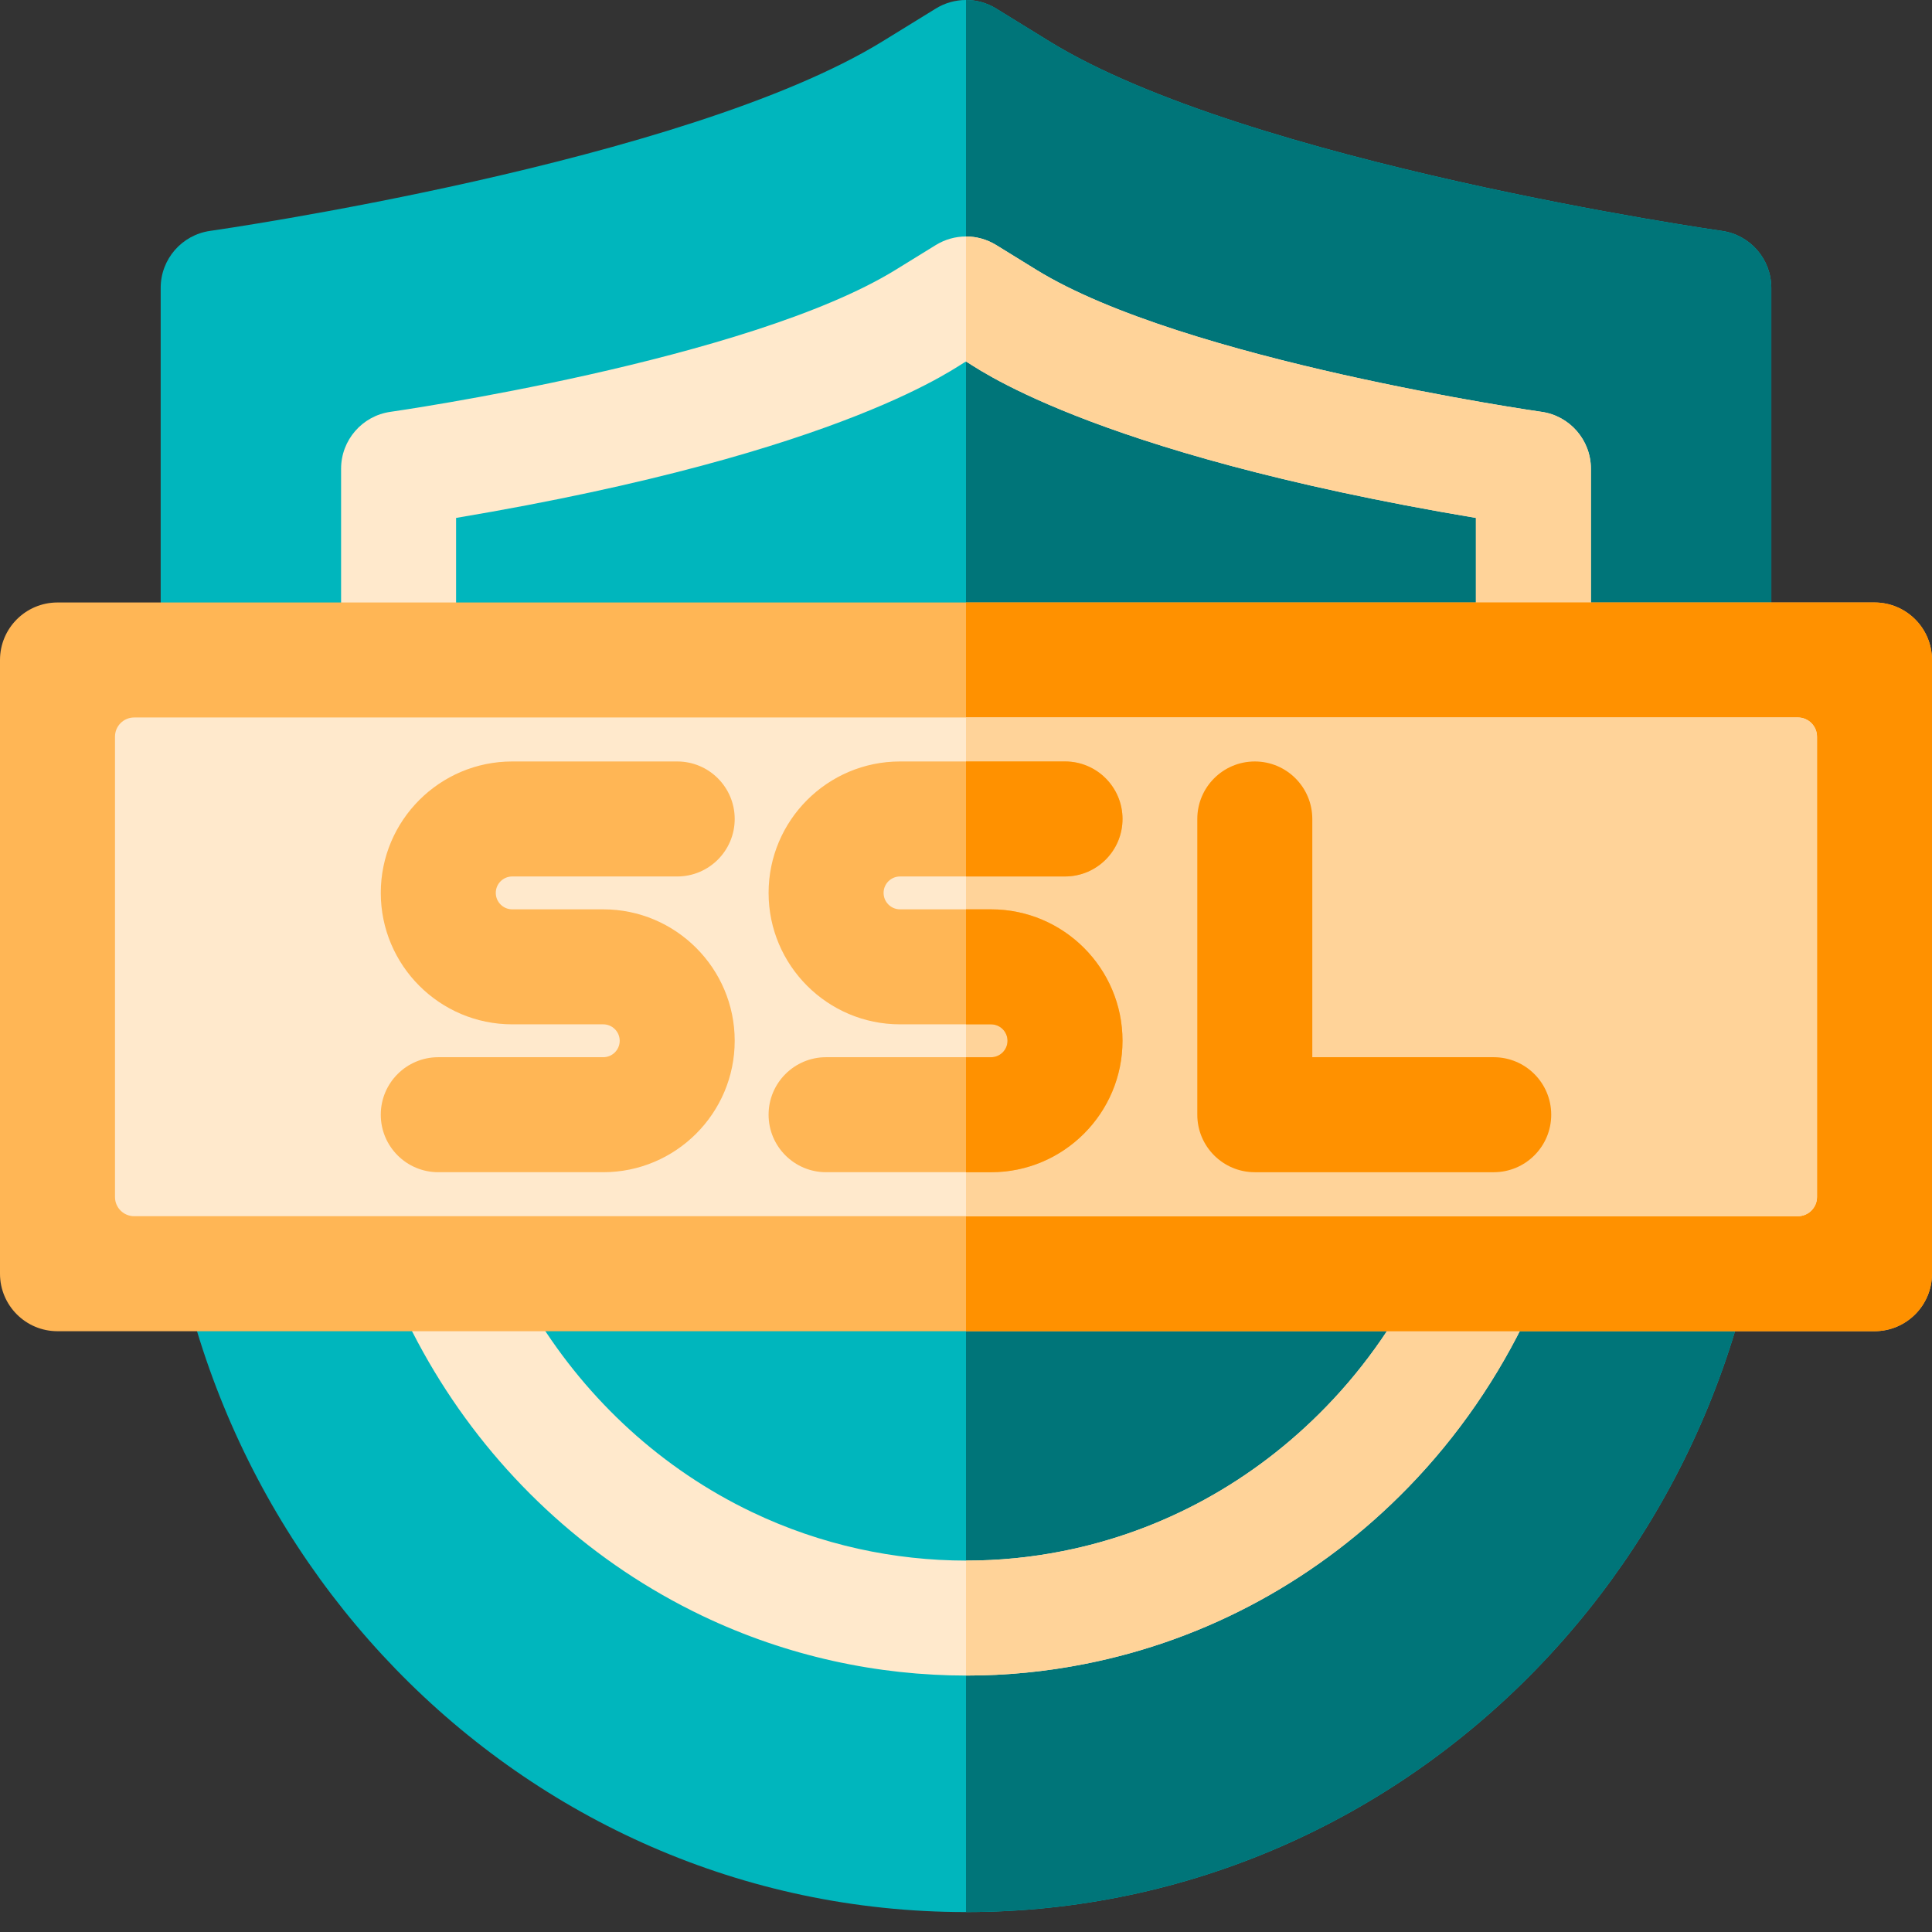
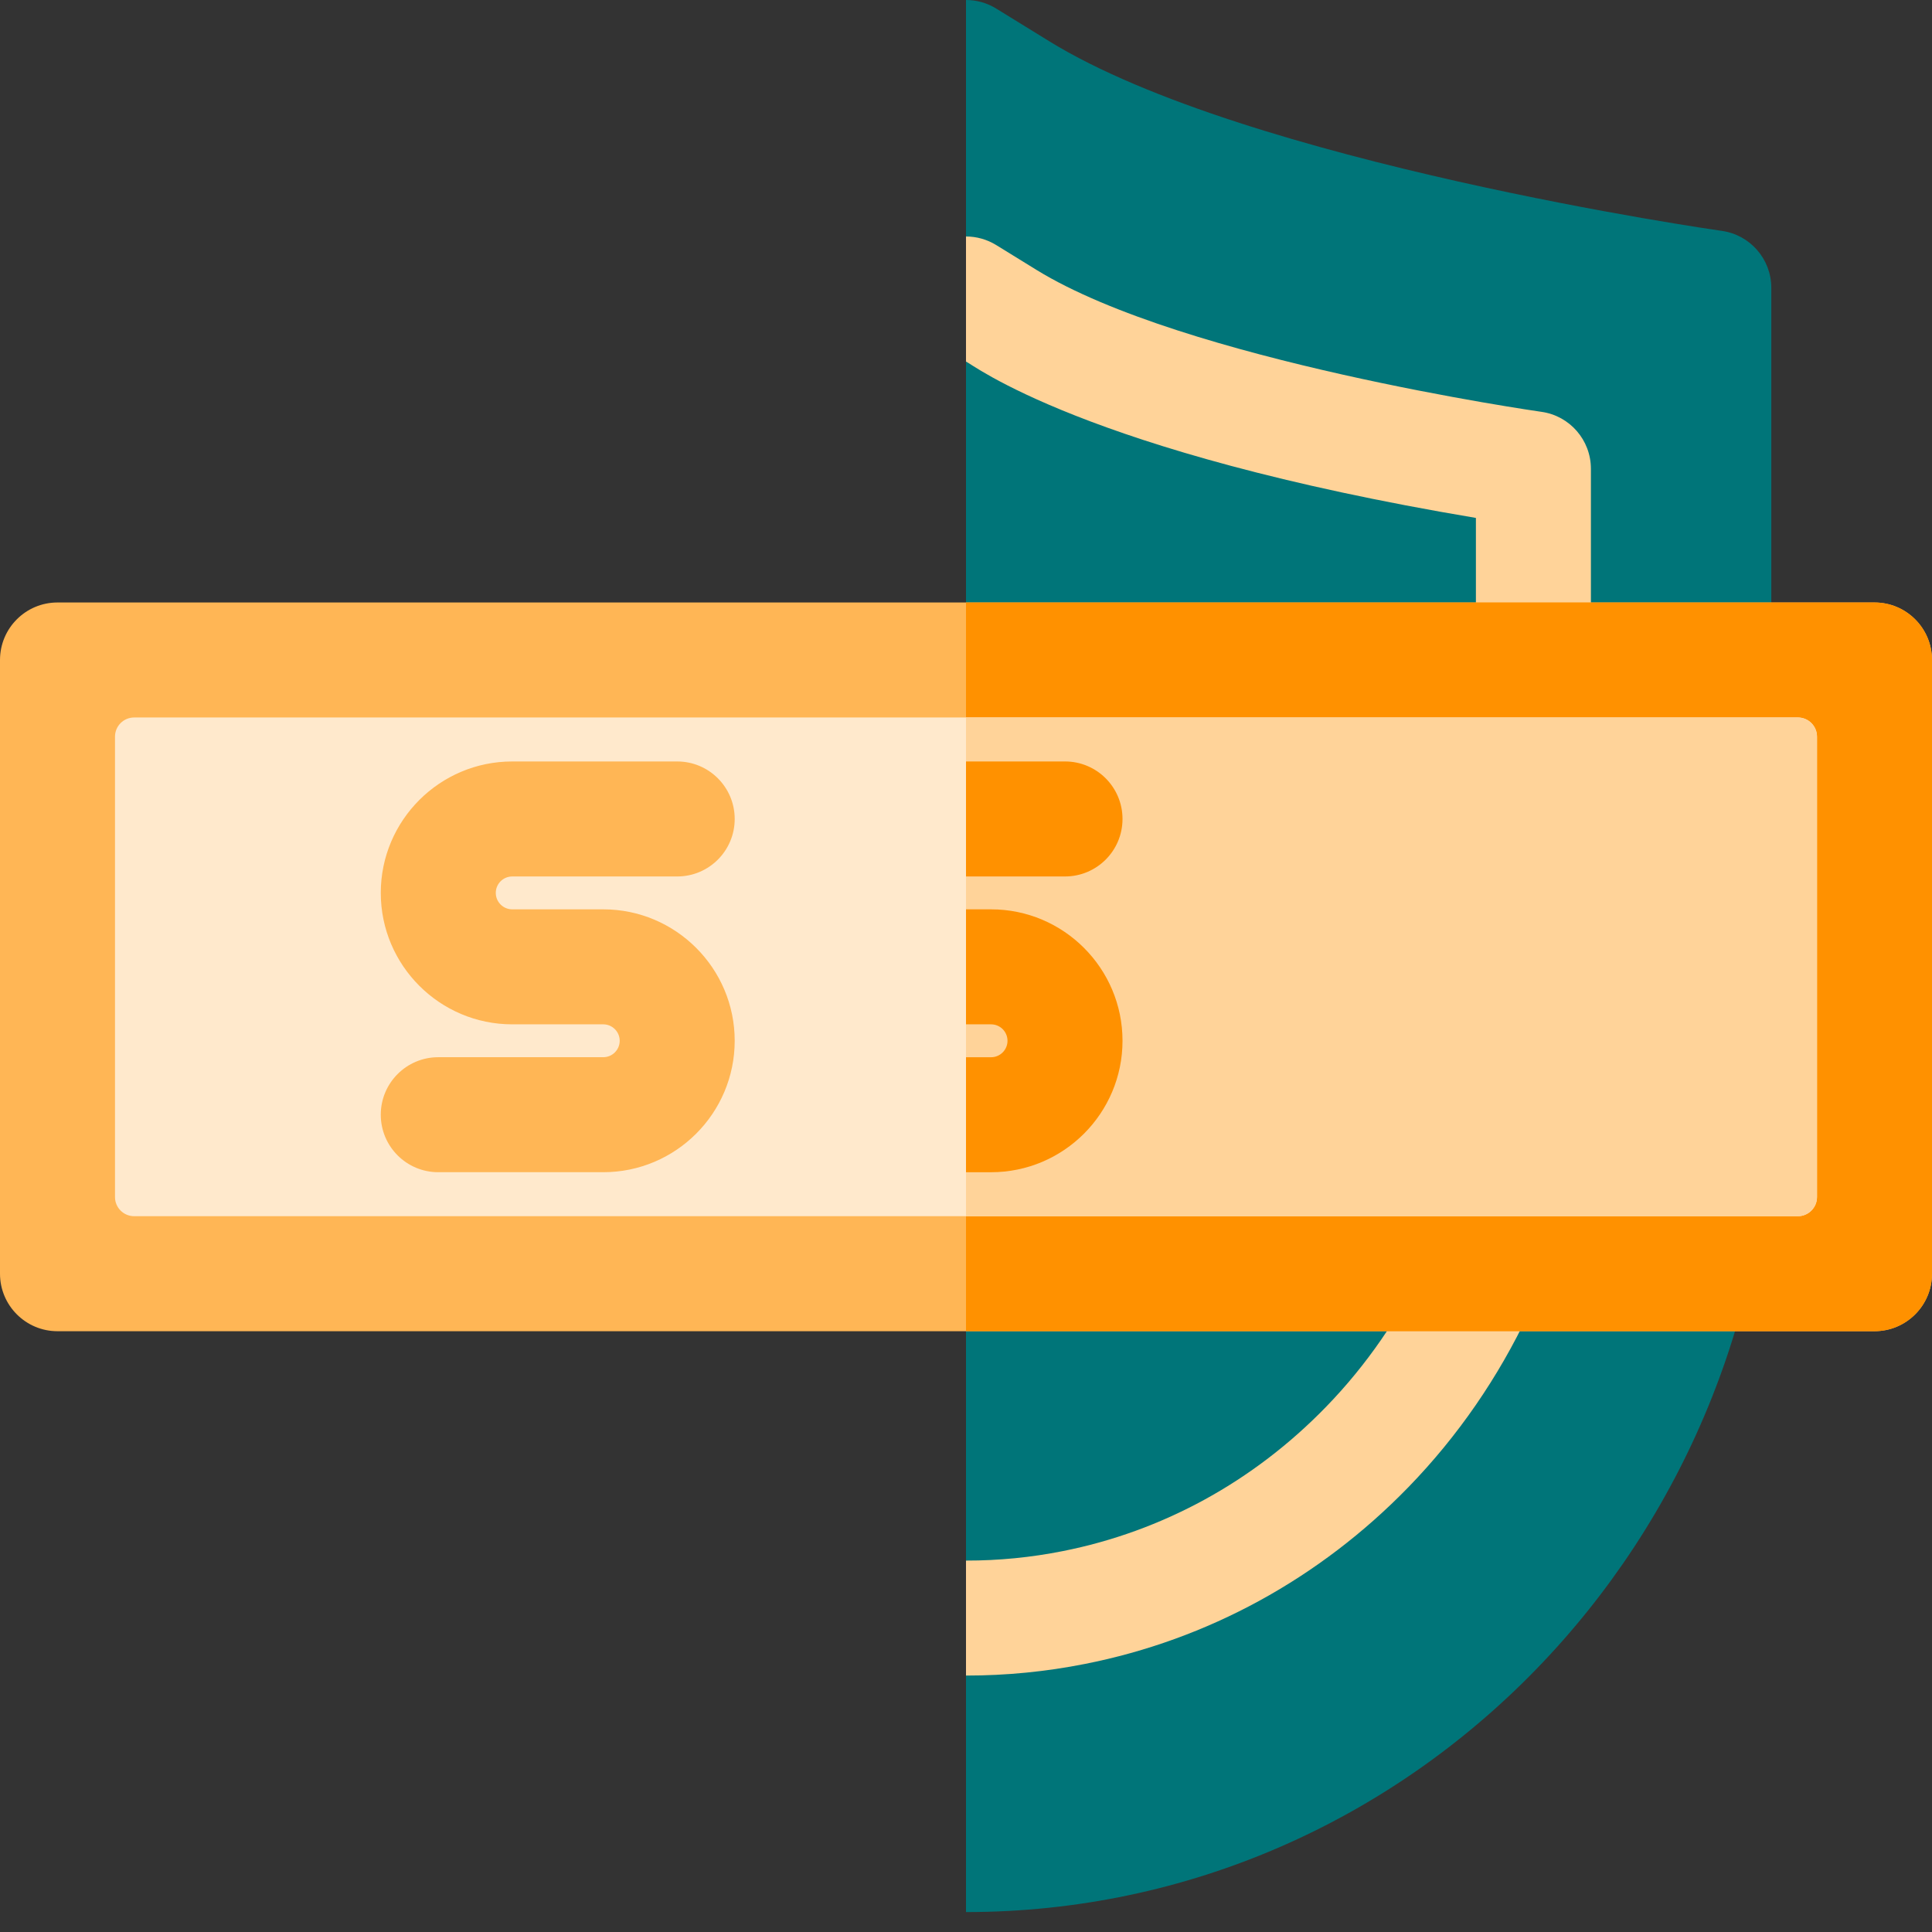
<svg xmlns="http://www.w3.org/2000/svg" version="1.1" width="512" height="512" x="0" y="0" viewBox="0 0 512 512" style="enable-background:new 0 0 512 512" xml:space="preserve" class="">
  <rect x="0" y="0" width="512" height="512" fill="#333333" stroke="none" />
  <g>
-     <path d="m469.414 76.273v211.23c0 120.938-95.246 219.215-213.414 219.215-118.48 0-213.414-98.641-213.414-219.215v-211.23c0-7.59 5.598-14.031 13.113-15.086 1.262-.176 125.969-18.055 178.234-50.258l14.07-8.664c2.449-1.516 5.223-2.266 7.996-2.266s5.547.75 7.996 2.266l14.059 8.664c52.328 32.234 176.984 50.082 178.246 50.258 7.516 1.055 13.113 7.496 13.113 15.086zm0 0" fill="#00b6bd" data-original="#00b6bd" style="" class="" />
    <path d="m469.414 76.273v211.23c0 120.938-95.246 219.215-213.414 219.215v-506.719c2.773 0 5.547.75 7.996 2.266l14.059 8.664c52.328 32.234 176.984 50.082 178.246 50.258 7.516 1.055 13.113 7.496 13.113 15.086zm0 0" fill="#007579" data-original="#007579" style="" class="" />
-     <path d="m408.504 109.137c-.945-.133-94.832-13.605-133.832-37.621l-10.676-6.582c-2.449-1.504-5.223-2.266-7.996-2.266s-5.547.762-7.996 2.266l-10.676 6.582c-39 24.016-132.887 37.488-133.832 37.621-7.516 1.055-13.105 7.496-13.105 15.086v149.809c0 67.141 38.156 126.629 95.695 154.16 22.625 10.816 46.621 15.836 69.914 15.848 10.707.008 21.281-1.047 31.504-3.078 32.559-6.422 62.211-22.633 85.75-46.863 26.227-26.992 43.012-62.637 47.266-100.387.723-6.504 1.09-13.125 1.09-19.68v-149.809c0-7.59-5.59-14.031-13.105-15.086zm-17.371 164.895c0 5.426-.305 10.91-.906 16.273-3.492 31.066-17.277 60.387-38.836 82.551-19.199 19.781-43.336 32.984-69.82 38.219-8.289 1.645-16.863 2.508-25.57 2.496-18.895-.008-38.379-4.07-56.758-12.871-47.613-22.785-78.375-72.5-78.375-126.668v-136.777c104.383-17.523 133.559-40.91 135.133-41.445 1.352.465 30.965 23.961 135.133 41.445zm0 0" fill="#ffe9cc" data-original="#ffe9cc" style="" class="" />
    <path d="m421.609 124.223v149.809c0 6.555-.367 13.176-1.09 19.68-4.254 37.75-21.039 73.395-47.266 100.387-23.539 24.23-53.191 40.441-85.75 46.863-10.223 2.031-20.797 3.086-31.504 3.078v-30.469c8.707.012 17.281-.852 25.57-2.496 26.484-5.234 50.621-18.438 69.82-38.219 21.559-22.164 35.344-51.484 38.836-82.551.602-5.363.906-10.848.906-16.273v-136.777c-104.168-17.484-133.781-40.98-135.133-41.445v-33.141c2.773 0 5.547.762 7.996 2.266l10.676 6.582c39 24.016 132.887 37.488 133.832 37.621 7.516 1.055 13.105 7.496 13.105 15.086zm0 0" fill="#ffd399" data-original="#ffd399" style="" />
    <path d="m496.762 159.664h-481.523c-8.414 0-15.238 6.82-15.238 15.238v162.645c0 8.414 6.824 15.238 15.238 15.238h481.523c8.414 0 15.238-6.824 15.238-15.238v-162.645c0-8.418-6.824-15.238-15.238-15.238zm0 0" fill="#ffb655" data-original="#ffb655" style="" />
    <path d="m512 174.902v162.641c0 8.422-6.828 15.238-15.238 15.238h-240.762v-193.117h240.762c8.41 0 15.238 6.816 15.238 15.238zm0 0" fill="#ff9100" data-original="#ff9100" style="" class="" />
    <path d="m481.523 195.219v122.008c0 2.805-2.273 5.078-5.078 5.078h-440.891c-2.805 0-5.078-2.273-5.078-5.078v-122.008c0-2.805 2.273-5.078 5.078-5.078h440.891c2.805 0 5.078 2.273 5.078 5.078zm0 0" fill="#ffe9cc" data-original="#ffe9cc" style="" class="" />
    <path d="m481.523 195.219v122.008c0 2.805-2.273 5.078-5.078 5.078h-220.445v-132.164h220.445c2.805 0 5.078 2.277 5.078 5.078zm0 0" fill="#ffd399" data-original="#ffd399" style="" />
    <path d="m135.742 232.273h43.723c8.418 0 15.238-6.824 15.238-15.238 0-8.414-6.82-15.238-15.238-15.238h-43.723c-19.207 0-34.832 15.625-34.832 34.832 0 19.207 15.625 34.832 34.832 34.832h24.129c2.402 0 4.355 1.957 4.355 4.355 0 2.402-1.953 4.355-4.355 4.355h-43.723c-8.418 0-15.238 6.824-15.238 15.238 0 8.418 6.82 15.238 15.238 15.238h43.723c19.207 0 34.832-15.625 34.832-34.832 0-19.207-15.625-34.832-34.832-34.832h-24.129c-2.402 0-4.355-1.953-4.355-4.355s1.953-4.355 4.355-4.355zm0 0" fill="#ffb655" data-original="#ffb655" style="" />
-     <path d="m238.516 232.273h43.723c8.418 0 15.238-6.824 15.238-15.238 0-8.414-6.82-15.238-15.238-15.238h-43.723c-19.207 0-34.832 15.625-34.832 34.832 0 19.207 15.625 34.832 34.832 34.832h24.129c2.402 0 4.355 1.957 4.355 4.355 0 2.402-1.953 4.355-4.355 4.355h-43.723c-8.414 0-15.238 6.824-15.238 15.238 0 8.418 6.824 15.238 15.238 15.238h43.723c19.207 0 34.832-15.625 34.832-34.832 0-19.207-15.625-34.832-34.832-34.832h-24.129c-2.402 0-4.355-1.953-4.355-4.355s1.953-4.355 4.355-4.355zm0 0" fill="#ffb655" data-original="#ffb655" style="" />
    <g fill="#ff9100">
-       <path d="m395.852 280.172h-48.078v-63.137c0-8.414-6.824-15.238-15.238-15.238-8.418 0-15.238 6.824-15.238 15.238v78.375c0 8.418 6.82 15.238 15.238 15.238h63.316c8.418 0 15.238-6.82 15.238-15.238 0-8.414-6.82-15.238-15.238-15.238zm0 0" fill="#ff9100" data-original="#ff9100" style="" class="" />
      <path d="m297.477 275.82c0 19.199-15.621 34.832-34.832 34.832h-6.645v-30.473h6.645c2.406 0 4.355-1.961 4.355-4.359 0-2.41-1.949-4.359-4.355-4.359h-6.645v-30.477h6.645c19.211 0 34.832 15.625 34.832 34.836zm0 0" fill="#ff9100" data-original="#ff9100" style="" class="" />
      <path d="m282.238 232.27h-26.238v-30.477h26.238c8.414 0 15.238 6.828 15.238 15.238 0 8.422-6.824 15.238-15.238 15.238zm0 0" fill="#ff9100" data-original="#ff9100" style="" class="" />
    </g>
  </g>
</svg>